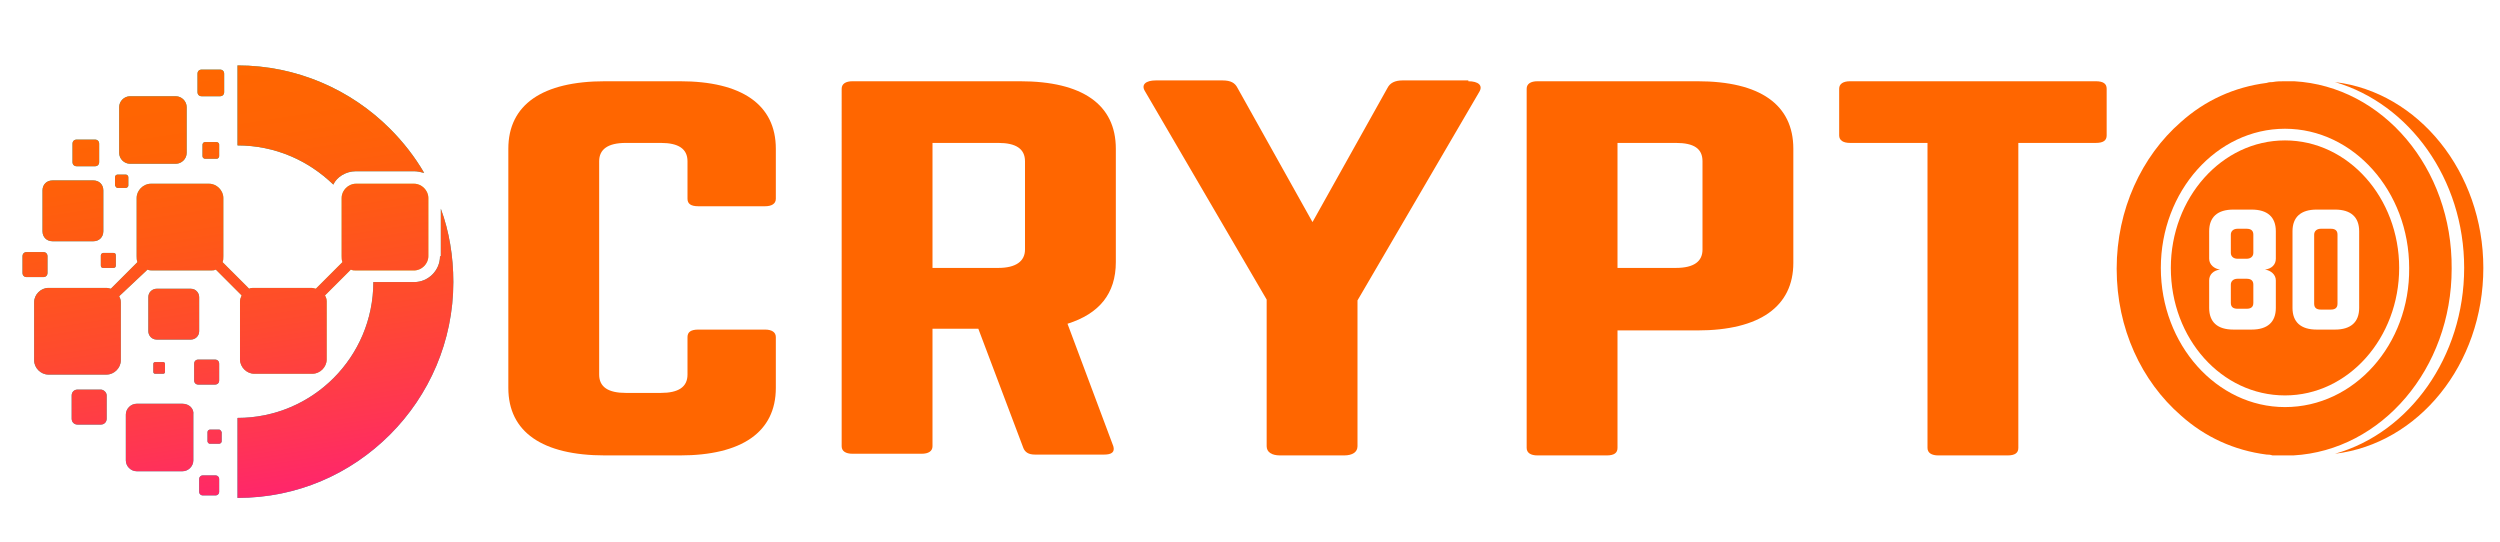
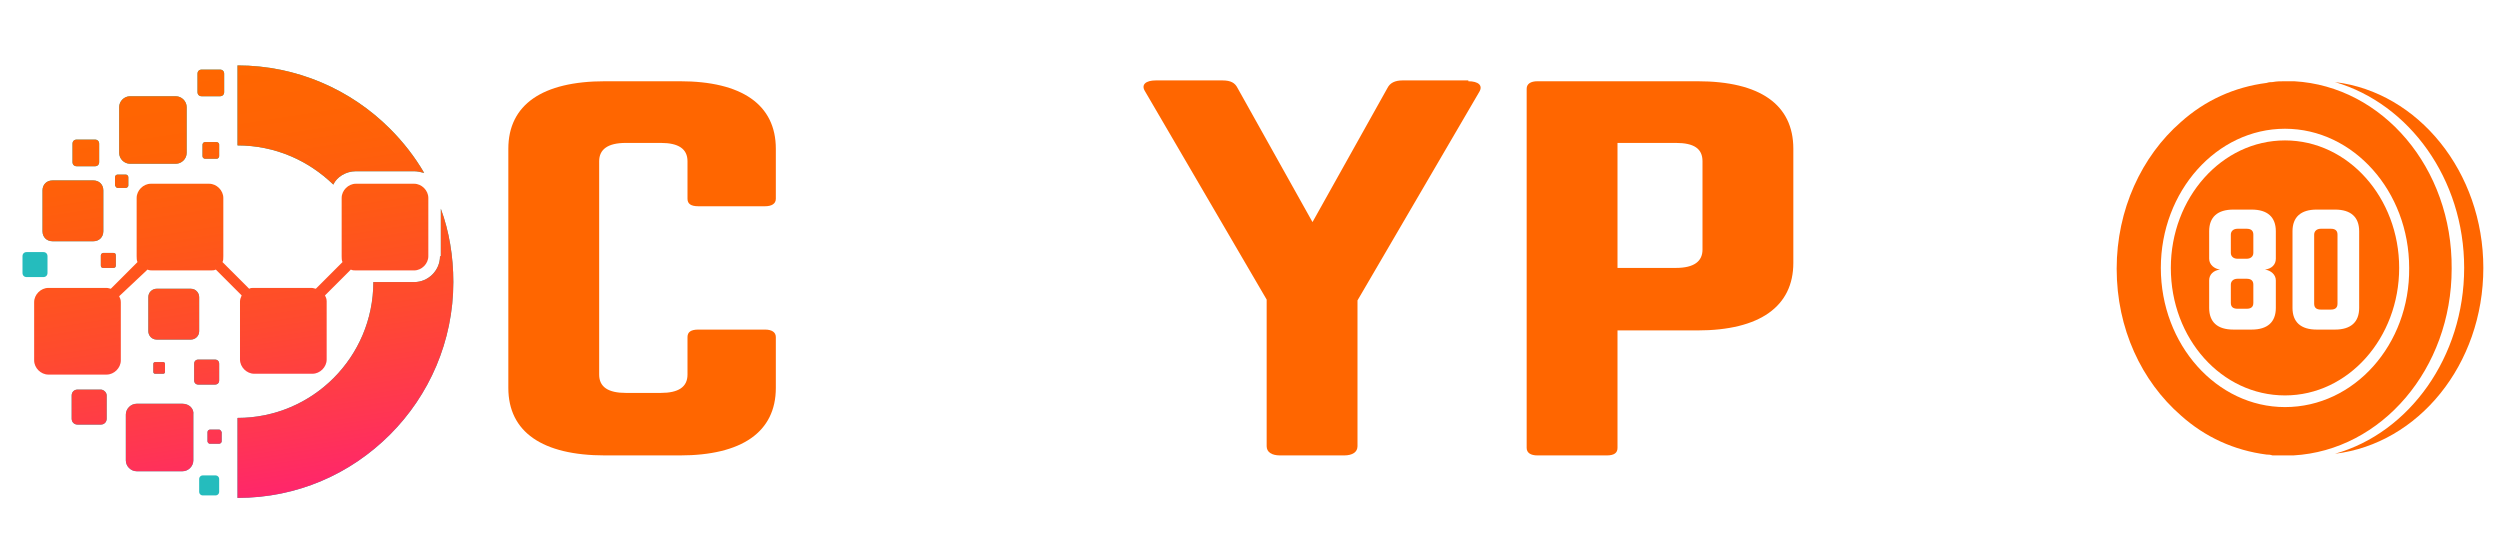
<svg xmlns="http://www.w3.org/2000/svg" version="1.1" id="Layer_1" x="0px" y="0px" width="240px" height="52px" viewBox="0 0 300 64.7" style="enable-background:new 0 0 300 64.7;" xml:space="preserve">
  <style type="text/css">
	.st0{fill:#25BCBD;}
	.st1{fill:url(#XMLID_62_);}
	.st2{fill:url(#XMLID_63_);}
	.st3{fill:url(#XMLID_64_);}
	.st4{fill:url(#XMLID_65_);}
	.st5{fill:url(#XMLID_66_);}
	.st6{fill:url(#XMLID_67_);}
	.st7{fill:url(#XMLID_68_);}
	.st8{fill:url(#XMLID_69_);}
	.st9{fill:url(#XMLID_70_);}
	.st10{fill:url(#XMLID_71_);}
	.st11{fill:url(#XMLID_72_);}
	.st12{fill:url(#XMLID_73_);}
	.st13{fill:url(#XMLID_74_);}
	.st14{fill:url(#XMLID_75_);}
	.st15{fill:url(#XMLID_76_);}
	.st16{fill:url(#XMLID_77_);}
	.st17{fill:url(#XMLID_78_);}
	.st18{fill:url(#XMLID_79_);}
	.st19{fill:url(#XMLID_80_);}
	.st20{fill:#FF6600;}
</style>
  <g>
    <g id="XMLID_189_">
      <path id="XMLID_207_" class="st0" d="M14.1,22.4h1c0.1,0,0.3-0.1,0.3-0.3v-1c0-0.1-0.1-0.3-0.3-0.3h-1c-0.1,0-0.3,0.1-0.3,0.3v1    C13.9,22.3,14,22.4,14.1,22.4z" />
      <path id="XMLID_206_" class="st0" d="M12.1,30.5v1.2c0,0.2,0.1,0.3,0.3,0.3h1.2c0.2,0,0.3-0.1,0.3-0.3v-1.2c0-0.2-0.1-0.3-0.3-0.3    h-1.2C12.3,30.2,12.1,30.3,12.1,30.5z" />
      <path id="XMLID_205_" class="st0" d="M5.7,32.6v-2c0-0.3-0.2-0.5-0.5-0.5h-2c-0.3,0-0.5,0.2-0.5,0.5v2c0,0.3,0.2,0.5,0.5,0.5h2    C5.5,33.1,5.7,32.9,5.7,32.6z" />
      <path id="XMLID_204_" class="st0" d="M6.3,28.8h4.9c0.7,0,1.2-0.5,1.2-1.2v-4.9c0-0.7-0.5-1.2-1.2-1.2H6.3c-0.7,0-1.2,0.5-1.2,1.2    v4.9C5.1,28.3,5.6,28.8,6.3,28.8z" />
      <path id="XMLID_203_" class="st0" d="M15.6,19.5h5.5c0.7,0,1.3-0.6,1.3-1.3v-5.5c0-0.7-0.6-1.3-1.3-1.3h-5.5    c-0.7,0-1.3,0.6-1.3,1.3v5.5C14.3,18.9,14.9,19.5,15.6,19.5z" />
      <path id="XMLID_202_" class="st0" d="M24.2,11.4h2.2c0.3,0,0.5-0.2,0.5-0.5V8.7c0-0.3-0.2-0.5-0.5-0.5h-2.2    c-0.3,0-0.5,0.2-0.5,0.5v2.2C23.7,11.2,23.9,11.4,24.2,11.4z" />
      <path id="XMLID_201_" class="st0" d="M42.7,20.4h7c0.4,0,0.8,0.1,1.2,0.2c-1.1-1.9-2.5-3.7-4.1-5.3c-4.7-4.7-11.2-7.6-18.3-7.6    v6.5v3.1c4.5,0,8.5,1.8,11.5,4.7C40.4,21.1,41.5,20.4,42.7,20.4z" />
      <path id="XMLID_200_" class="st0" d="M24.6,16.9c-0.2,0-0.3,0.2-0.3,0.3v1.4c0,0.2,0.2,0.3,0.3,0.3H26c0.2,0,0.3-0.2,0.3-0.3v-1.4    c0-0.2-0.2-0.3-0.3-0.3H24.6z" />
      <path id="XMLID_199_" class="st0" d="M9.2,19.8h2.2c0.3,0,0.5-0.2,0.5-0.5v-2.2c0-0.3-0.2-0.5-0.5-0.5H9.2c-0.3,0-0.5,0.2-0.5,0.5    v2.2C8.7,19.6,8.9,19.8,9.2,19.8z" />
      <path id="XMLID_198_" class="st0" d="M26.3,51.4h-1.1c-0.1,0-0.3,0.1-0.3,0.3v1.1c0,0.1,0.1,0.3,0.3,0.3h1.1    c0.1,0,0.3-0.1,0.3-0.3v-1.1C26.5,51.5,26.4,51.4,26.3,51.4z" />
      <path id="XMLID_197_" class="st0" d="M25.9,56.9h-1.6c-0.2,0-0.4,0.2-0.4,0.4v1.6c0,0.2,0.2,0.4,0.4,0.4h1.6    c0.2,0,0.4-0.2,0.4-0.4v-1.6C26.3,57.1,26.1,56.9,25.9,56.9z" />
      <path id="XMLID_196_" class="st0" d="M52.8,30.6c0,1.7-1.4,3.1-3.1,3.1h-4.9c0,9-7.3,16.3-16.3,16.3v3.1v6.5    c7.2,0,13.6-2.9,18.3-7.6c4.7-4.7,7.6-11.2,7.6-18.3c0-3.1-0.5-6.1-1.5-8.8V30.6z" />
      <path id="XMLID_195_" class="st0" d="M12.1,46.6H9.3c-0.4,0-0.7,0.3-0.7,0.7v2.8c0,0.4,0.3,0.7,0.7,0.7h2.8c0.4,0,0.7-0.3,0.7-0.7    v-2.8C12.8,46.9,12.4,46.6,12.1,46.6z" />
      <path id="XMLID_194_" class="st0" d="M26.3,45.5v-2c0-0.3-0.2-0.5-0.5-0.5h-2c-0.3,0-0.5,0.2-0.5,0.5v2c0,0.3,0.2,0.5,0.5,0.5h2    C26.1,46,26.3,45.8,26.3,45.5z" />
      <path id="XMLID_193_" class="st0" d="M21.9,48.3h-5.5c-0.7,0-1.3,0.6-1.3,1.3v5.5c0,0.7,0.6,1.3,1.3,1.3h5.5    c0.7,0,1.3-0.6,1.3-1.3v-5.5C23.3,48.9,22.7,48.3,21.9,48.3z" />
      <path id="XMLID_192_" class="st0" d="M23.9,39.6v-4.1c0-0.5-0.4-1-1-1h-4.1c-0.5,0-1,0.4-1,1v4.1c0,0.5,0.4,1,1,1h4.1    C23.4,40.6,23.9,40.2,23.9,39.6z" />
      <linearGradient id="XMLID_62_" gradientUnits="userSpaceOnUse" x1="4.407" y1="33.29" x2="51.365" y2="33.29">
        <stop offset="0" style="stop-color:#25BCBD" />
        <stop offset="1" style="stop-color:#C2D72E" />
      </linearGradient>
-       <path id="XMLID_191_" class="st1" d="M17.7,32.2c0.2,0.1,0.4,0.1,0.6,0.1h7c0.2,0,0.4,0,0.6-0.1l3.1,3.1c-0.1,0.2-0.2,0.5-0.2,0.7    v7c0,0.9,0.8,1.7,1.7,1.7h7c0.9,0,1.7-0.8,1.7-1.7v-7c0-0.3-0.1-0.5-0.2-0.7l3.1-3.1c0.2,0.1,0.4,0.1,0.6,0.1h7    c0.9,0,1.7-0.8,1.7-1.7v-7c0-0.9-0.8-1.7-1.7-1.7h-7c-0.9,0-1.7,0.8-1.7,1.7v7c0,0.2,0,0.5,0.1,0.7l-3.2,3.2    c-0.1,0-0.3-0.1-0.5-0.1h-7c-0.2,0-0.3,0-0.5,0.1l-3.2-3.2c0.1-0.2,0.1-0.4,0.1-0.7v-7c0-0.9-0.8-1.7-1.7-1.7h-7    c-0.9,0-1.7,0.8-1.7,1.7v7c0,0.2,0,0.5,0.1,0.7l-3.2,3.2c-0.1,0-0.3-0.1-0.5-0.1h-7c-0.9,0-1.7,0.8-1.7,1.7v7    c0,0.9,0.8,1.7,1.7,1.7h7c0.9,0,1.7-0.8,1.7-1.7v-7c0-0.3-0.1-0.5-0.2-0.7L17.7,32.2z" />
      <path id="XMLID_190_" class="st0" d="M18.6,43.3c-0.1,0-0.2,0.1-0.2,0.2v1c0,0.1,0.1,0.2,0.2,0.2h1c0.1,0,0.2-0.1,0.2-0.2v-1    c0-0.1-0.1-0.2-0.2-0.2H18.6z" />
    </g>
    <g id="XMLID_170_">
      <linearGradient id="XMLID_63_" gradientUnits="userSpaceOnUse" x1="32.73" y1="59.259" x2="24.81" y2="8.1">
        <stop offset="0" style="stop-color:#FF266B" />
        <stop offset="0.144" style="stop-color:#FF3553" />
        <stop offset="0.392" style="stop-color:#FF4A2F" />
        <stop offset="0.625" style="stop-color:#FF5915" />
        <stop offset="0.834" style="stop-color:#FF6305" />
        <stop offset="1" style="stop-color:#FF6600" />
      </linearGradient>
      <path id="XMLID_188_" class="st2" d="M14.1,22.4h1c0.1,0,0.3-0.1,0.3-0.3v-1c0-0.1-0.1-0.3-0.3-0.3h-1c-0.1,0-0.3,0.1-0.3,0.3v1    C13.9,22.3,14,22.4,14.1,22.4z" />
      <linearGradient id="XMLID_64_" gradientUnits="userSpaceOnUse" x1="32.73" y1="59.259" x2="24.81" y2="8.1">
        <stop offset="0" style="stop-color:#FF266B" />
        <stop offset="0.144" style="stop-color:#FF3553" />
        <stop offset="0.392" style="stop-color:#FF4A2F" />
        <stop offset="0.625" style="stop-color:#FF5915" />
        <stop offset="0.834" style="stop-color:#FF6305" />
        <stop offset="1" style="stop-color:#FF6600" />
      </linearGradient>
      <path id="XMLID_187_" class="st3" d="M12.1,30.5v1.2c0,0.2,0.1,0.3,0.3,0.3h1.2c0.2,0,0.3-0.1,0.3-0.3v-1.2c0-0.2-0.1-0.3-0.3-0.3    h-1.2C12.3,30.2,12.1,30.3,12.1,30.5z" />
      <linearGradient id="XMLID_65_" gradientUnits="userSpaceOnUse" x1="32.73" y1="59.259" x2="24.81" y2="8.1">
        <stop offset="0" style="stop-color:#FF266B" />
        <stop offset="0.144" style="stop-color:#FF3553" />
        <stop offset="0.392" style="stop-color:#FF4A2F" />
        <stop offset="0.625" style="stop-color:#FF5915" />
        <stop offset="0.834" style="stop-color:#FF6305" />
        <stop offset="1" style="stop-color:#FF6600" />
      </linearGradient>
-       <path id="XMLID_186_" class="st4" d="M5.7,32.6v-2c0-0.3-0.2-0.5-0.5-0.5h-2c-0.3,0-0.5,0.2-0.5,0.5v2c0,0.3,0.2,0.5,0.5,0.5h2    C5.5,33.1,5.7,32.9,5.7,32.6z" />
      <linearGradient id="XMLID_66_" gradientUnits="userSpaceOnUse" x1="32.73" y1="59.259" x2="24.81" y2="8.1">
        <stop offset="0" style="stop-color:#FF266B" />
        <stop offset="0.144" style="stop-color:#FF3553" />
        <stop offset="0.392" style="stop-color:#FF4A2F" />
        <stop offset="0.625" style="stop-color:#FF5915" />
        <stop offset="0.834" style="stop-color:#FF6305" />
        <stop offset="1" style="stop-color:#FF6600" />
      </linearGradient>
      <path id="XMLID_185_" class="st5" d="M6.3,28.8h4.9c0.7,0,1.2-0.5,1.2-1.2v-4.9c0-0.7-0.5-1.2-1.2-1.2H6.3c-0.7,0-1.2,0.5-1.2,1.2    v4.9C5.1,28.3,5.6,28.8,6.3,28.8z" />
      <linearGradient id="XMLID_67_" gradientUnits="userSpaceOnUse" x1="32.73" y1="59.259" x2="24.81" y2="8.1">
        <stop offset="0" style="stop-color:#FF266B" />
        <stop offset="0.144" style="stop-color:#FF3553" />
        <stop offset="0.392" style="stop-color:#FF4A2F" />
        <stop offset="0.625" style="stop-color:#FF5915" />
        <stop offset="0.834" style="stop-color:#FF6305" />
        <stop offset="1" style="stop-color:#FF6600" />
      </linearGradient>
      <path id="XMLID_184_" class="st6" d="M15.6,19.5h5.5c0.7,0,1.3-0.6,1.3-1.3v-5.5c0-0.7-0.6-1.3-1.3-1.3h-5.5    c-0.7,0-1.3,0.6-1.3,1.3v5.5C14.3,18.9,14.9,19.5,15.6,19.5z" />
      <linearGradient id="XMLID_68_" gradientUnits="userSpaceOnUse" x1="32.73" y1="59.259" x2="24.81" y2="8.1">
        <stop offset="0" style="stop-color:#FF266B" />
        <stop offset="0.144" style="stop-color:#FF3553" />
        <stop offset="0.392" style="stop-color:#FF4A2F" />
        <stop offset="0.625" style="stop-color:#FF5915" />
        <stop offset="0.834" style="stop-color:#FF6305" />
        <stop offset="1" style="stop-color:#FF6600" />
      </linearGradient>
      <path id="XMLID_183_" class="st7" d="M24.2,11.4h2.2c0.3,0,0.5-0.2,0.5-0.5V8.7c0-0.3-0.2-0.5-0.5-0.5h-2.2    c-0.3,0-0.5,0.2-0.5,0.5v2.2C23.7,11.2,23.9,11.4,24.2,11.4z" />
      <linearGradient id="XMLID_69_" gradientUnits="userSpaceOnUse" x1="32.73" y1="59.259" x2="24.81" y2="8.1">
        <stop offset="0" style="stop-color:#FF266B" />
        <stop offset="0.144" style="stop-color:#FF3553" />
        <stop offset="0.392" style="stop-color:#FF4A2F" />
        <stop offset="0.625" style="stop-color:#FF5915" />
        <stop offset="0.834" style="stop-color:#FF6305" />
        <stop offset="1" style="stop-color:#FF6600" />
      </linearGradient>
      <path id="XMLID_182_" class="st8" d="M42.7,20.4h7c0.4,0,0.8,0.1,1.2,0.2c-1.1-1.9-2.5-3.7-4.1-5.3c-4.7-4.7-11.2-7.6-18.3-7.6    v6.5v3.1c4.5,0,8.5,1.8,11.5,4.7C40.4,21.1,41.5,20.4,42.7,20.4z" />
      <linearGradient id="XMLID_70_" gradientUnits="userSpaceOnUse" x1="32.73" y1="59.259" x2="24.81" y2="8.1">
        <stop offset="0" style="stop-color:#FF266B" />
        <stop offset="0.144" style="stop-color:#FF3553" />
        <stop offset="0.392" style="stop-color:#FF4A2F" />
        <stop offset="0.625" style="stop-color:#FF5915" />
        <stop offset="0.834" style="stop-color:#FF6305" />
        <stop offset="1" style="stop-color:#FF6600" />
      </linearGradient>
      <path id="XMLID_181_" class="st9" d="M24.6,16.9c-0.2,0-0.3,0.2-0.3,0.3v1.4c0,0.2,0.2,0.3,0.3,0.3H26c0.2,0,0.3-0.2,0.3-0.3v-1.4    c0-0.2-0.2-0.3-0.3-0.3H24.6z" />
      <linearGradient id="XMLID_71_" gradientUnits="userSpaceOnUse" x1="32.73" y1="59.259" x2="24.81" y2="8.1">
        <stop offset="0" style="stop-color:#FF266B" />
        <stop offset="0.144" style="stop-color:#FF3553" />
        <stop offset="0.392" style="stop-color:#FF4A2F" />
        <stop offset="0.625" style="stop-color:#FF5915" />
        <stop offset="0.834" style="stop-color:#FF6305" />
        <stop offset="1" style="stop-color:#FF6600" />
      </linearGradient>
      <path id="XMLID_180_" class="st10" d="M9.2,19.8h2.2c0.3,0,0.5-0.2,0.5-0.5v-2.2c0-0.3-0.2-0.5-0.5-0.5H9.2    c-0.3,0-0.5,0.2-0.5,0.5v2.2C8.7,19.6,8.9,19.8,9.2,19.8z" />
      <linearGradient id="XMLID_72_" gradientUnits="userSpaceOnUse" x1="32.73" y1="59.259" x2="24.81" y2="8.1">
        <stop offset="0" style="stop-color:#FF266B" />
        <stop offset="0.144" style="stop-color:#FF3553" />
        <stop offset="0.392" style="stop-color:#FF4A2F" />
        <stop offset="0.625" style="stop-color:#FF5915" />
        <stop offset="0.834" style="stop-color:#FF6305" />
        <stop offset="1" style="stop-color:#FF6600" />
      </linearGradient>
      <path id="XMLID_179_" class="st11" d="M26.3,51.4h-1.1c-0.1,0-0.3,0.1-0.3,0.3v1.1c0,0.1,0.1,0.3,0.3,0.3h1.1    c0.1,0,0.3-0.1,0.3-0.3v-1.1C26.5,51.5,26.4,51.4,26.3,51.4z" />
      <linearGradient id="XMLID_73_" gradientUnits="userSpaceOnUse" x1="32.73" y1="59.259" x2="24.81" y2="8.1">
        <stop offset="0" style="stop-color:#FF266B" />
        <stop offset="0.144" style="stop-color:#FF3553" />
        <stop offset="0.392" style="stop-color:#FF4A2F" />
        <stop offset="0.625" style="stop-color:#FF5915" />
        <stop offset="0.834" style="stop-color:#FF6305" />
        <stop offset="1" style="stop-color:#FF6600" />
      </linearGradient>
-       <path id="XMLID_178_" class="st12" d="M25.9,56.9h-1.6c-0.2,0-0.4,0.2-0.4,0.4v1.6c0,0.2,0.2,0.4,0.4,0.4h1.6    c0.2,0,0.4-0.2,0.4-0.4v-1.6C26.3,57.1,26.1,56.9,25.9,56.9z" />
      <linearGradient id="XMLID_74_" gradientUnits="userSpaceOnUse" x1="32.73" y1="59.259" x2="24.81" y2="8.1">
        <stop offset="0" style="stop-color:#FF266B" />
        <stop offset="0.144" style="stop-color:#FF3553" />
        <stop offset="0.392" style="stop-color:#FF4A2F" />
        <stop offset="0.625" style="stop-color:#FF5915" />
        <stop offset="0.834" style="stop-color:#FF6305" />
        <stop offset="1" style="stop-color:#FF6600" />
      </linearGradient>
      <path id="XMLID_177_" class="st13" d="M52.8,30.6c0,1.7-1.4,3.1-3.1,3.1h-4.9c0,9-7.3,16.3-16.3,16.3v3.1v6.5    c7.2,0,13.6-2.9,18.3-7.6c4.7-4.7,7.6-11.2,7.6-18.3c0-3.1-0.5-6.1-1.5-8.8V30.6z" />
      <linearGradient id="XMLID_75_" gradientUnits="userSpaceOnUse" x1="32.73" y1="59.259" x2="24.81" y2="8.1">
        <stop offset="0" style="stop-color:#FF266B" />
        <stop offset="0.144" style="stop-color:#FF3553" />
        <stop offset="0.392" style="stop-color:#FF4A2F" />
        <stop offset="0.625" style="stop-color:#FF5915" />
        <stop offset="0.834" style="stop-color:#FF6305" />
        <stop offset="1" style="stop-color:#FF6600" />
      </linearGradient>
      <path id="XMLID_176_" class="st14" d="M12.1,46.6H9.3c-0.4,0-0.7,0.3-0.7,0.7v2.8c0,0.4,0.3,0.7,0.7,0.7h2.8    c0.4,0,0.7-0.3,0.7-0.7v-2.8C12.8,46.9,12.4,46.6,12.1,46.6z" />
      <linearGradient id="XMLID_76_" gradientUnits="userSpaceOnUse" x1="32.73" y1="59.259" x2="24.81" y2="8.1">
        <stop offset="0" style="stop-color:#FF266B" />
        <stop offset="0.144" style="stop-color:#FF3553" />
        <stop offset="0.392" style="stop-color:#FF4A2F" />
        <stop offset="0.625" style="stop-color:#FF5915" />
        <stop offset="0.834" style="stop-color:#FF6305" />
        <stop offset="1" style="stop-color:#FF6600" />
      </linearGradient>
      <path id="XMLID_175_" class="st15" d="M26.3,45.5v-2c0-0.3-0.2-0.5-0.5-0.5h-2c-0.3,0-0.5,0.2-0.5,0.5v2c0,0.3,0.2,0.5,0.5,0.5h2    C26.1,46,26.3,45.8,26.3,45.5z" />
      <linearGradient id="XMLID_77_" gradientUnits="userSpaceOnUse" x1="32.73" y1="59.259" x2="24.81" y2="8.1">
        <stop offset="0" style="stop-color:#FF266B" />
        <stop offset="0.144" style="stop-color:#FF3553" />
        <stop offset="0.392" style="stop-color:#FF4A2F" />
        <stop offset="0.625" style="stop-color:#FF5915" />
        <stop offset="0.834" style="stop-color:#FF6305" />
        <stop offset="1" style="stop-color:#FF6600" />
      </linearGradient>
      <path id="XMLID_174_" class="st16" d="M21.9,48.3h-5.5c-0.7,0-1.3,0.6-1.3,1.3v5.5c0,0.7,0.6,1.3,1.3,1.3h5.5    c0.7,0,1.3-0.6,1.3-1.3v-5.5C23.3,48.9,22.7,48.3,21.9,48.3z" />
      <linearGradient id="XMLID_78_" gradientUnits="userSpaceOnUse" x1="32.73" y1="59.259" x2="24.81" y2="8.1">
        <stop offset="0" style="stop-color:#FF266B" />
        <stop offset="0.144" style="stop-color:#FF3553" />
        <stop offset="0.392" style="stop-color:#FF4A2F" />
        <stop offset="0.625" style="stop-color:#FF5915" />
        <stop offset="0.834" style="stop-color:#FF6305" />
        <stop offset="1" style="stop-color:#FF6600" />
      </linearGradient>
      <path id="XMLID_173_" class="st17" d="M23.9,39.6v-4.1c0-0.5-0.4-1-1-1h-4.1c-0.5,0-1,0.4-1,1v4.1c0,0.5,0.4,1,1,1h4.1    C23.4,40.6,23.9,40.2,23.9,39.6z" />
      <linearGradient id="XMLID_79_" gradientUnits="userSpaceOnUse" x1="32.73" y1="59.259" x2="24.81" y2="8.1">
        <stop offset="0" style="stop-color:#FF266B" />
        <stop offset="0.144" style="stop-color:#FF3553" />
        <stop offset="0.392" style="stop-color:#FF4A2F" />
        <stop offset="0.625" style="stop-color:#FF5915" />
        <stop offset="0.834" style="stop-color:#FF6305" />
        <stop offset="1" style="stop-color:#FF6600" />
      </linearGradient>
      <path id="XMLID_172_" class="st18" d="M17.7,32.2c0.2,0.1,0.4,0.1,0.6,0.1h7c0.2,0,0.4,0,0.6-0.1l3.1,3.1    c-0.1,0.2-0.2,0.5-0.2,0.7v7c0,0.9,0.8,1.7,1.7,1.7h7c0.9,0,1.7-0.8,1.7-1.7v-7c0-0.3-0.1-0.5-0.2-0.7l3.1-3.1    c0.2,0.1,0.4,0.1,0.6,0.1h7c0.9,0,1.7-0.8,1.7-1.7v-7c0-0.9-0.8-1.7-1.7-1.7h-7c-0.9,0-1.7,0.8-1.7,1.7v7c0,0.2,0,0.5,0.1,0.7    l-3.2,3.2c-0.1,0-0.3-0.1-0.5-0.1h-7c-0.2,0-0.3,0-0.5,0.1l-3.2-3.2c0.1-0.2,0.1-0.4,0.1-0.7v-7c0-0.9-0.8-1.7-1.7-1.7h-7    c-0.9,0-1.7,0.8-1.7,1.7v7c0,0.2,0,0.5,0.1,0.7l-3.2,3.2c-0.1,0-0.3-0.1-0.5-0.1h-7c-0.9,0-1.7,0.8-1.7,1.7v7    c0,0.9,0.8,1.7,1.7,1.7h7c0.9,0,1.7-0.8,1.7-1.7v-7c0-0.3-0.1-0.5-0.2-0.7L17.7,32.2z" />
      <linearGradient id="XMLID_80_" gradientUnits="userSpaceOnUse" x1="32.73" y1="59.259" x2="24.81" y2="8.1">
        <stop offset="0" style="stop-color:#FF266B" />
        <stop offset="0.144" style="stop-color:#FF3553" />
        <stop offset="0.392" style="stop-color:#FF4A2F" />
        <stop offset="0.625" style="stop-color:#FF5915" />
        <stop offset="0.834" style="stop-color:#FF6305" />
        <stop offset="1" style="stop-color:#FF6600" />
      </linearGradient>
      <path id="XMLID_171_" class="st19" d="M18.6,43.3c-0.1,0-0.2,0.1-0.2,0.2v1c0,0.1,0.1,0.2,0.2,0.2h1c0.1,0,0.2-0.1,0.2-0.2v-1    c0-0.1-0.1-0.2-0.2-0.2H18.6z" />
    </g>
  </g>
  <path class="st20" d="M93.1,23.7c0,0.6-0.5,0.9-1.3,0.9h-8c-0.9,0-1.3-0.3-1.3-0.9v-4.5c0-1.5-1.1-2.2-3.2-2.2h-4.2  c-2.2,0-3.2,0.8-3.2,2.2v25.6c0,1.5,1.1,2.2,3.2,2.2h4.2c2.1,0,3.2-0.7,3.2-2.2v-4.5c0-0.6,0.4-0.9,1.3-0.9h8c0.8,0,1.3,0.3,1.3,0.9  v6.1c0,5.3-4.1,8.1-11.5,8.1h-9c-7.5,0-11.6-2.8-11.6-8.1V17.7c0-5.3,4.1-8.1,11.6-8.1h9c7.4,0,11.5,2.8,11.5,8.1V23.7z" />
-   <path class="st20" d="M133.9,31.3c0,3.8-2,6.2-5.8,7.4l5.5,14.7c0.2,0.7-0.2,1-1.1,1h-8.3c-0.8,0-1.2-0.3-1.4-0.8l-5.4-14.3h-5.5  v14.1c0,0.6-0.5,0.9-1.3,0.9h-8.3c-0.8,0-1.3-0.3-1.3-0.9V10.5c0-0.6,0.5-0.9,1.3-0.9h20.1c7.5,0,11.5,2.8,11.5,8.1V31.3z M119.8,32  c2.1,0,3.2-0.8,3.2-2.2V19.2c0-1.5-1.1-2.2-3.2-2.2h-7.9v15H119.8z" />
  <path class="st20" d="M176.2,9.6c1.2,0,1.8,0.5,1.3,1.3l-14.6,25v17.5c0,0.7-0.6,1.1-1.6,1.1h-7.7c-1,0-1.6-0.4-1.6-1.1V35.8  l-14.6-25c-0.5-0.8,0.1-1.3,1.3-1.3h8c1,0,1.5,0.3,1.8,0.9l9,16.1l9-16.1c0.3-0.6,0.9-0.9,1.8-0.9H176.2z" />
  <path class="st20" d="M183.2,10.5c0-0.6,0.5-0.9,1.3-0.9h19.2c7.5,0,11.5,2.8,11.5,8.1v13.7c0,5.2-4,8.1-11.5,8.1h-9.6v14.1  c0,0.6-0.4,0.9-1.3,0.9h-8.3c-0.8,0-1.3-0.3-1.3-0.9V10.5z M201.1,32c2.2,0,3.2-0.8,3.2-2.2V19.2c0-1.5-1-2.2-3.2-2.2h-7v15H201.1z" />
-   <path class="st20" d="M251.5,9.6c0.9,0,1.3,0.3,1.3,0.9v5.6c0,0.6-0.4,0.9-1.3,0.9h-9.3v36.6c0,0.6-0.4,0.9-1.3,0.9h-8.3  c-0.8,0-1.3-0.3-1.3-0.9V17h-9.3c-0.8,0-1.3-0.3-1.3-0.9v-5.6c0-0.6,0.5-0.9,1.3-0.9H251.5z" />
  <path id="XMLID_9_" class="st20" d="M298,32c0-11.5-7.8-21.1-17.8-22.3c8.9,2.6,15.5,11.6,15.5,22.3c0,10.7-6.6,19.8-15.5,22.3  C290.2,53.1,298,43.6,298,32z" />
  <path class="st20" d="M275.3,9.6c-0.4,0-0.7,0-1.1,0c-0.5,0-1,0-1.5,0.1c-0.2,0-0.4,0-0.7,0.1c-3.9,0.5-7.4,2.1-10.3,4.7  c-4.7,4.1-7.7,10.5-7.7,17.6c0,7.2,3,13.5,7.7,17.6c2.9,2.6,6.4,4.2,10.3,4.7c0.2,0,0.4,0,0.7,0.1c0.6,0,1.6,0,2.5,0  c10.6-0.6,19-10.4,19-22.4C294.3,20,285.9,10.2,275.3,9.6z M274.2,48.7c-8.2,0-14.9-7.5-14.9-16.7c0-9.2,6.7-16.7,14.9-16.7  c8.2,0,14.9,7.5,14.9,16.7C289.2,41.2,282.5,48.7,274.2,48.7z" />
  <g>
    <path id="XMLID_6_" class="st20" d="M269.6,33.3h-1.1c-0.5,0-0.8,0.3-0.8,0.7v2.2c0,0.5,0.3,0.7,0.8,0.7h1.1c0.5,0,0.8-0.2,0.8-0.7   v-2.2C270.4,33.6,270.2,33.3,269.6,33.3z" />
    <path id="XMLID_5_" class="st20" d="M269.6,27.3h-1.1c-0.5,0-0.8,0.3-0.8,0.7v2.2c0,0.4,0.3,0.7,0.8,0.7h1.1c0.5,0,0.8-0.3,0.8-0.7   v-2.2C270.4,27.6,270.2,27.3,269.6,27.3z" />
    <path id="XMLID_4_" class="st20" d="M279.7,27.3h-1.2c-0.5,0-0.8,0.3-0.8,0.7v8.3c0,0.5,0.3,0.7,0.8,0.7h1.2c0.5,0,0.8-0.2,0.8-0.7   V28C280.5,27.5,280.2,27.3,279.7,27.3z" />
    <path class="st20" d="M274.2,16.7c-7.6,0-13.7,6.9-13.7,15.3c0,8.5,6.1,15.3,13.7,15.3c7.6,0,13.7-6.9,13.7-15.3   C287.9,23.6,281.8,16.7,274.2,16.7z M273.1,30.9c0,0.7-0.5,1.2-1.3,1.3v0c0.7,0.1,1.3,0.6,1.3,1.3v3.3c0,1.7-1,2.6-2.9,2.6h-2.2   c-1.9,0-2.9-0.9-2.9-2.6v-3.3c0-0.7,0.5-1.2,1.3-1.3v0c-0.7-0.1-1.3-0.6-1.3-1.3v-3.3c0-1.7,1-2.6,2.9-2.6h2.2   c1.9,0,2.9,0.9,2.9,2.6V30.9z M283.1,36.8c0,1.7-1,2.6-2.9,2.6H278c-1.9,0-2.9-0.9-2.9-2.6v-9.2c0-1.7,1-2.6,2.9-2.6h2.2   c1.9,0,2.9,0.9,2.9,2.6V36.8z" />
  </g>
</svg>